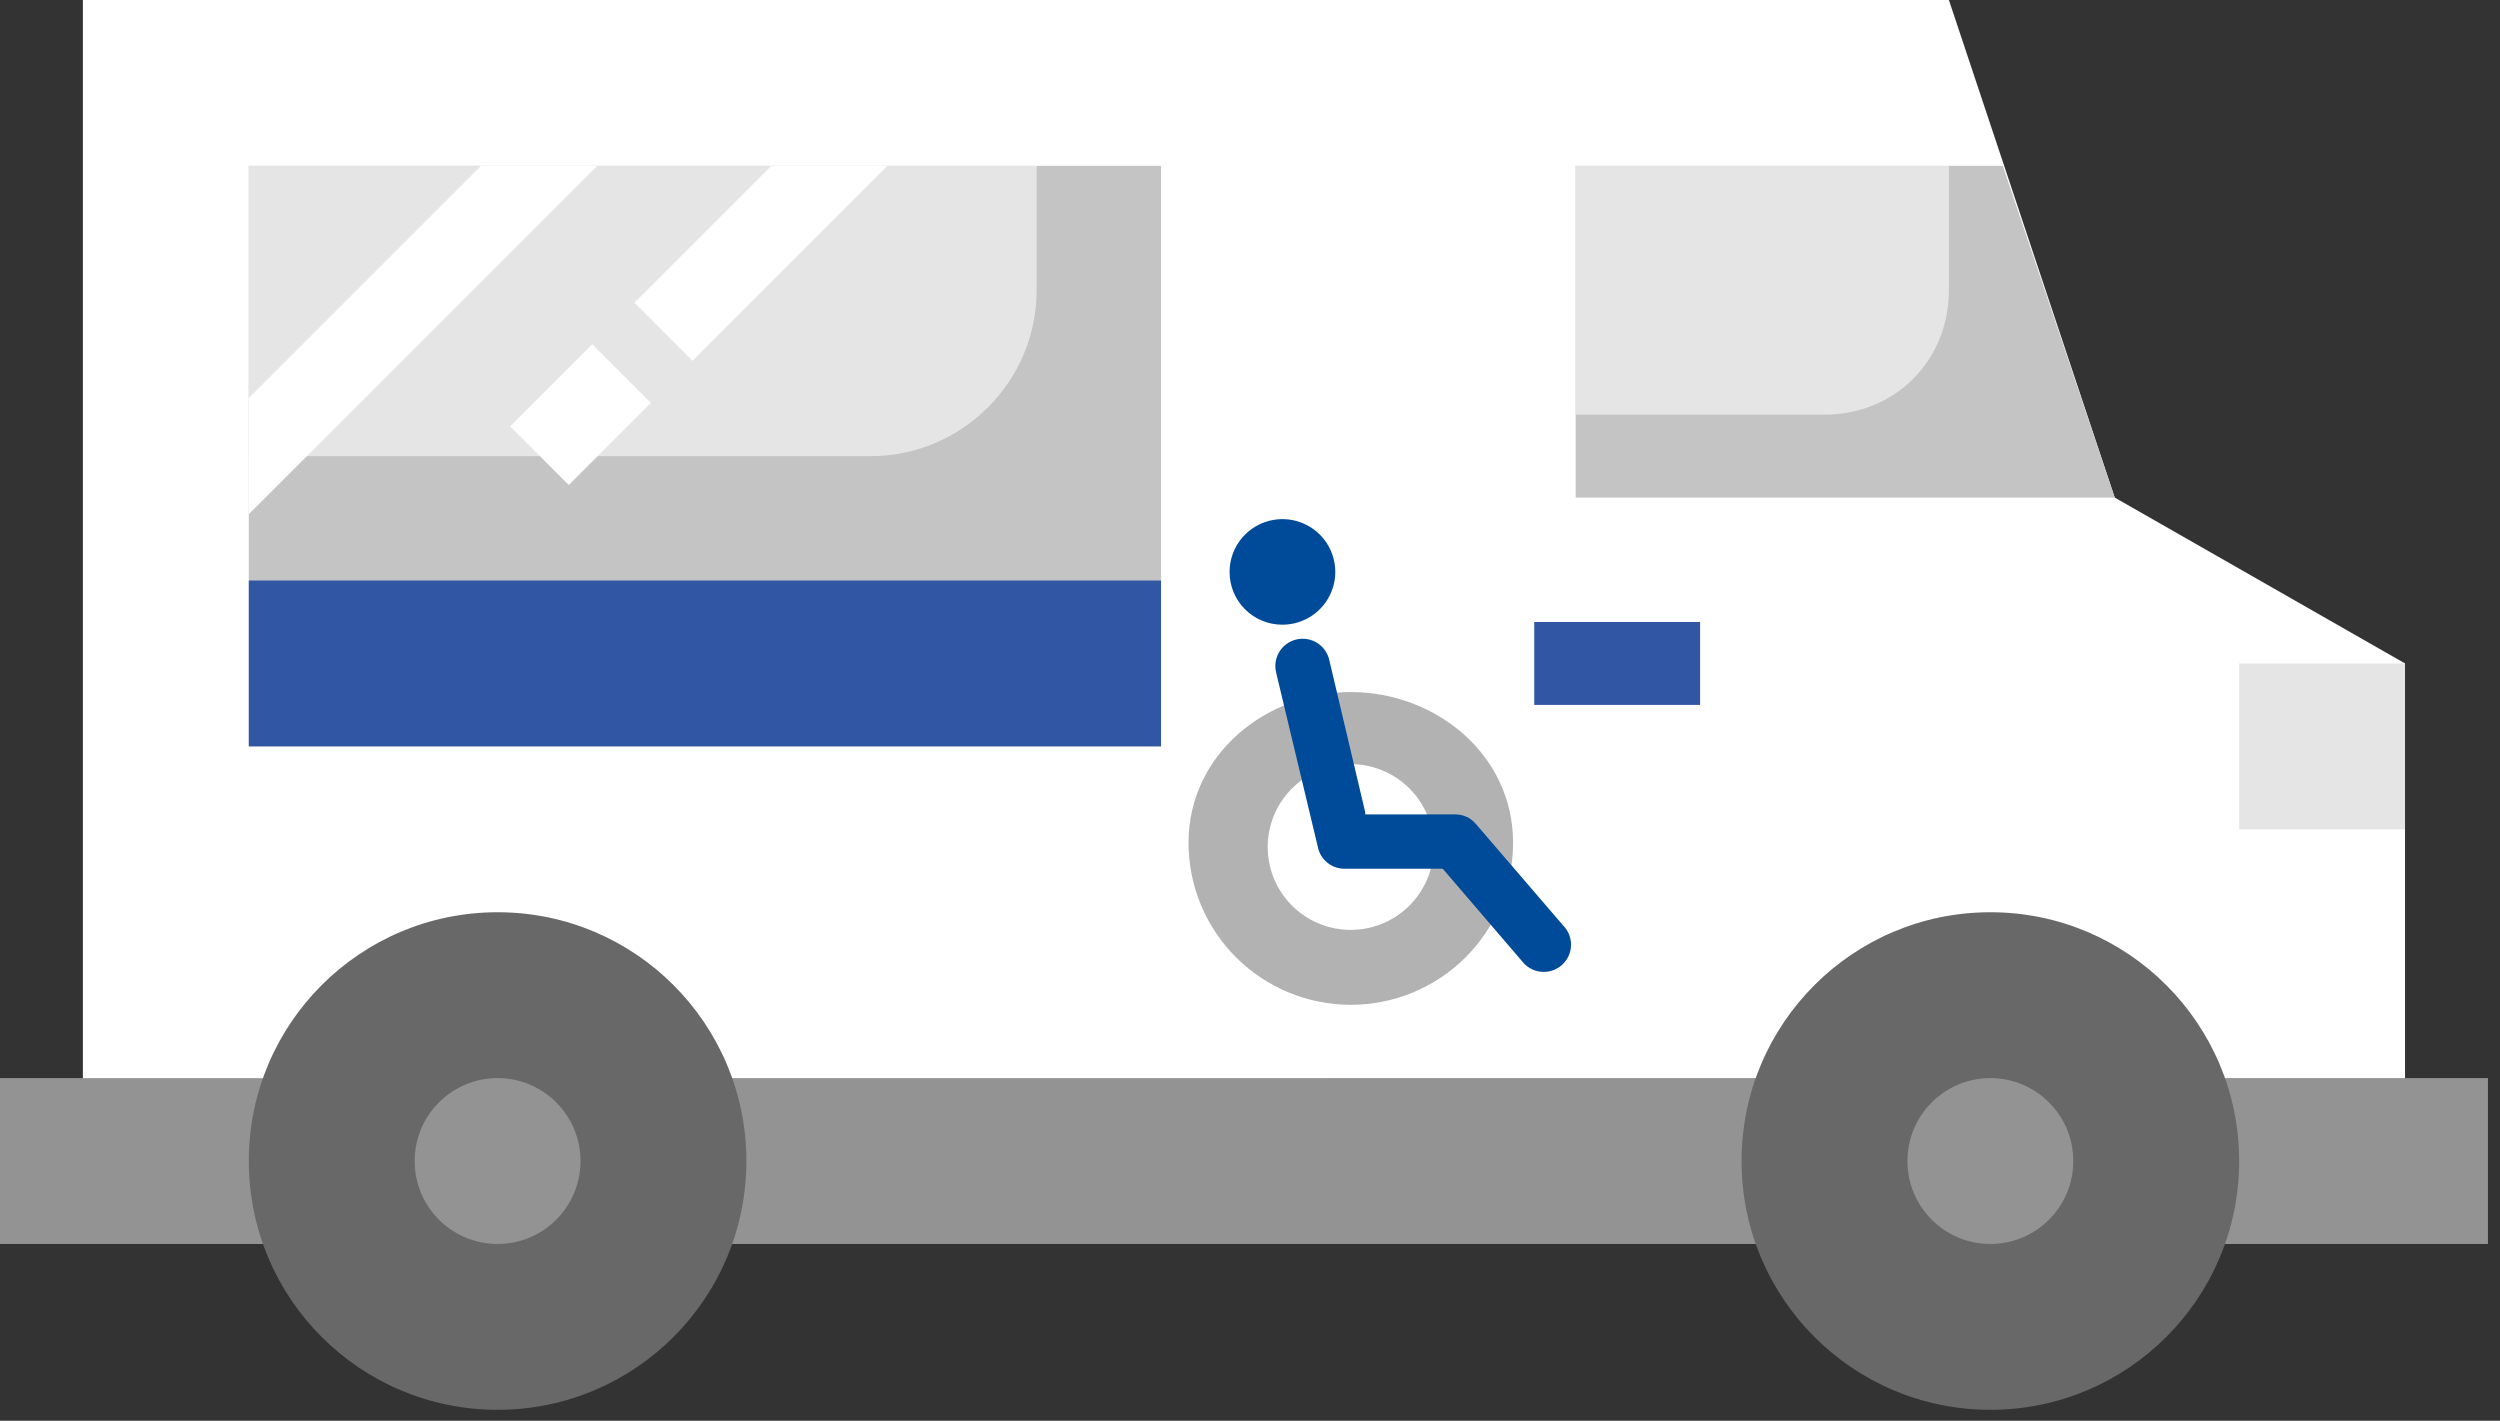
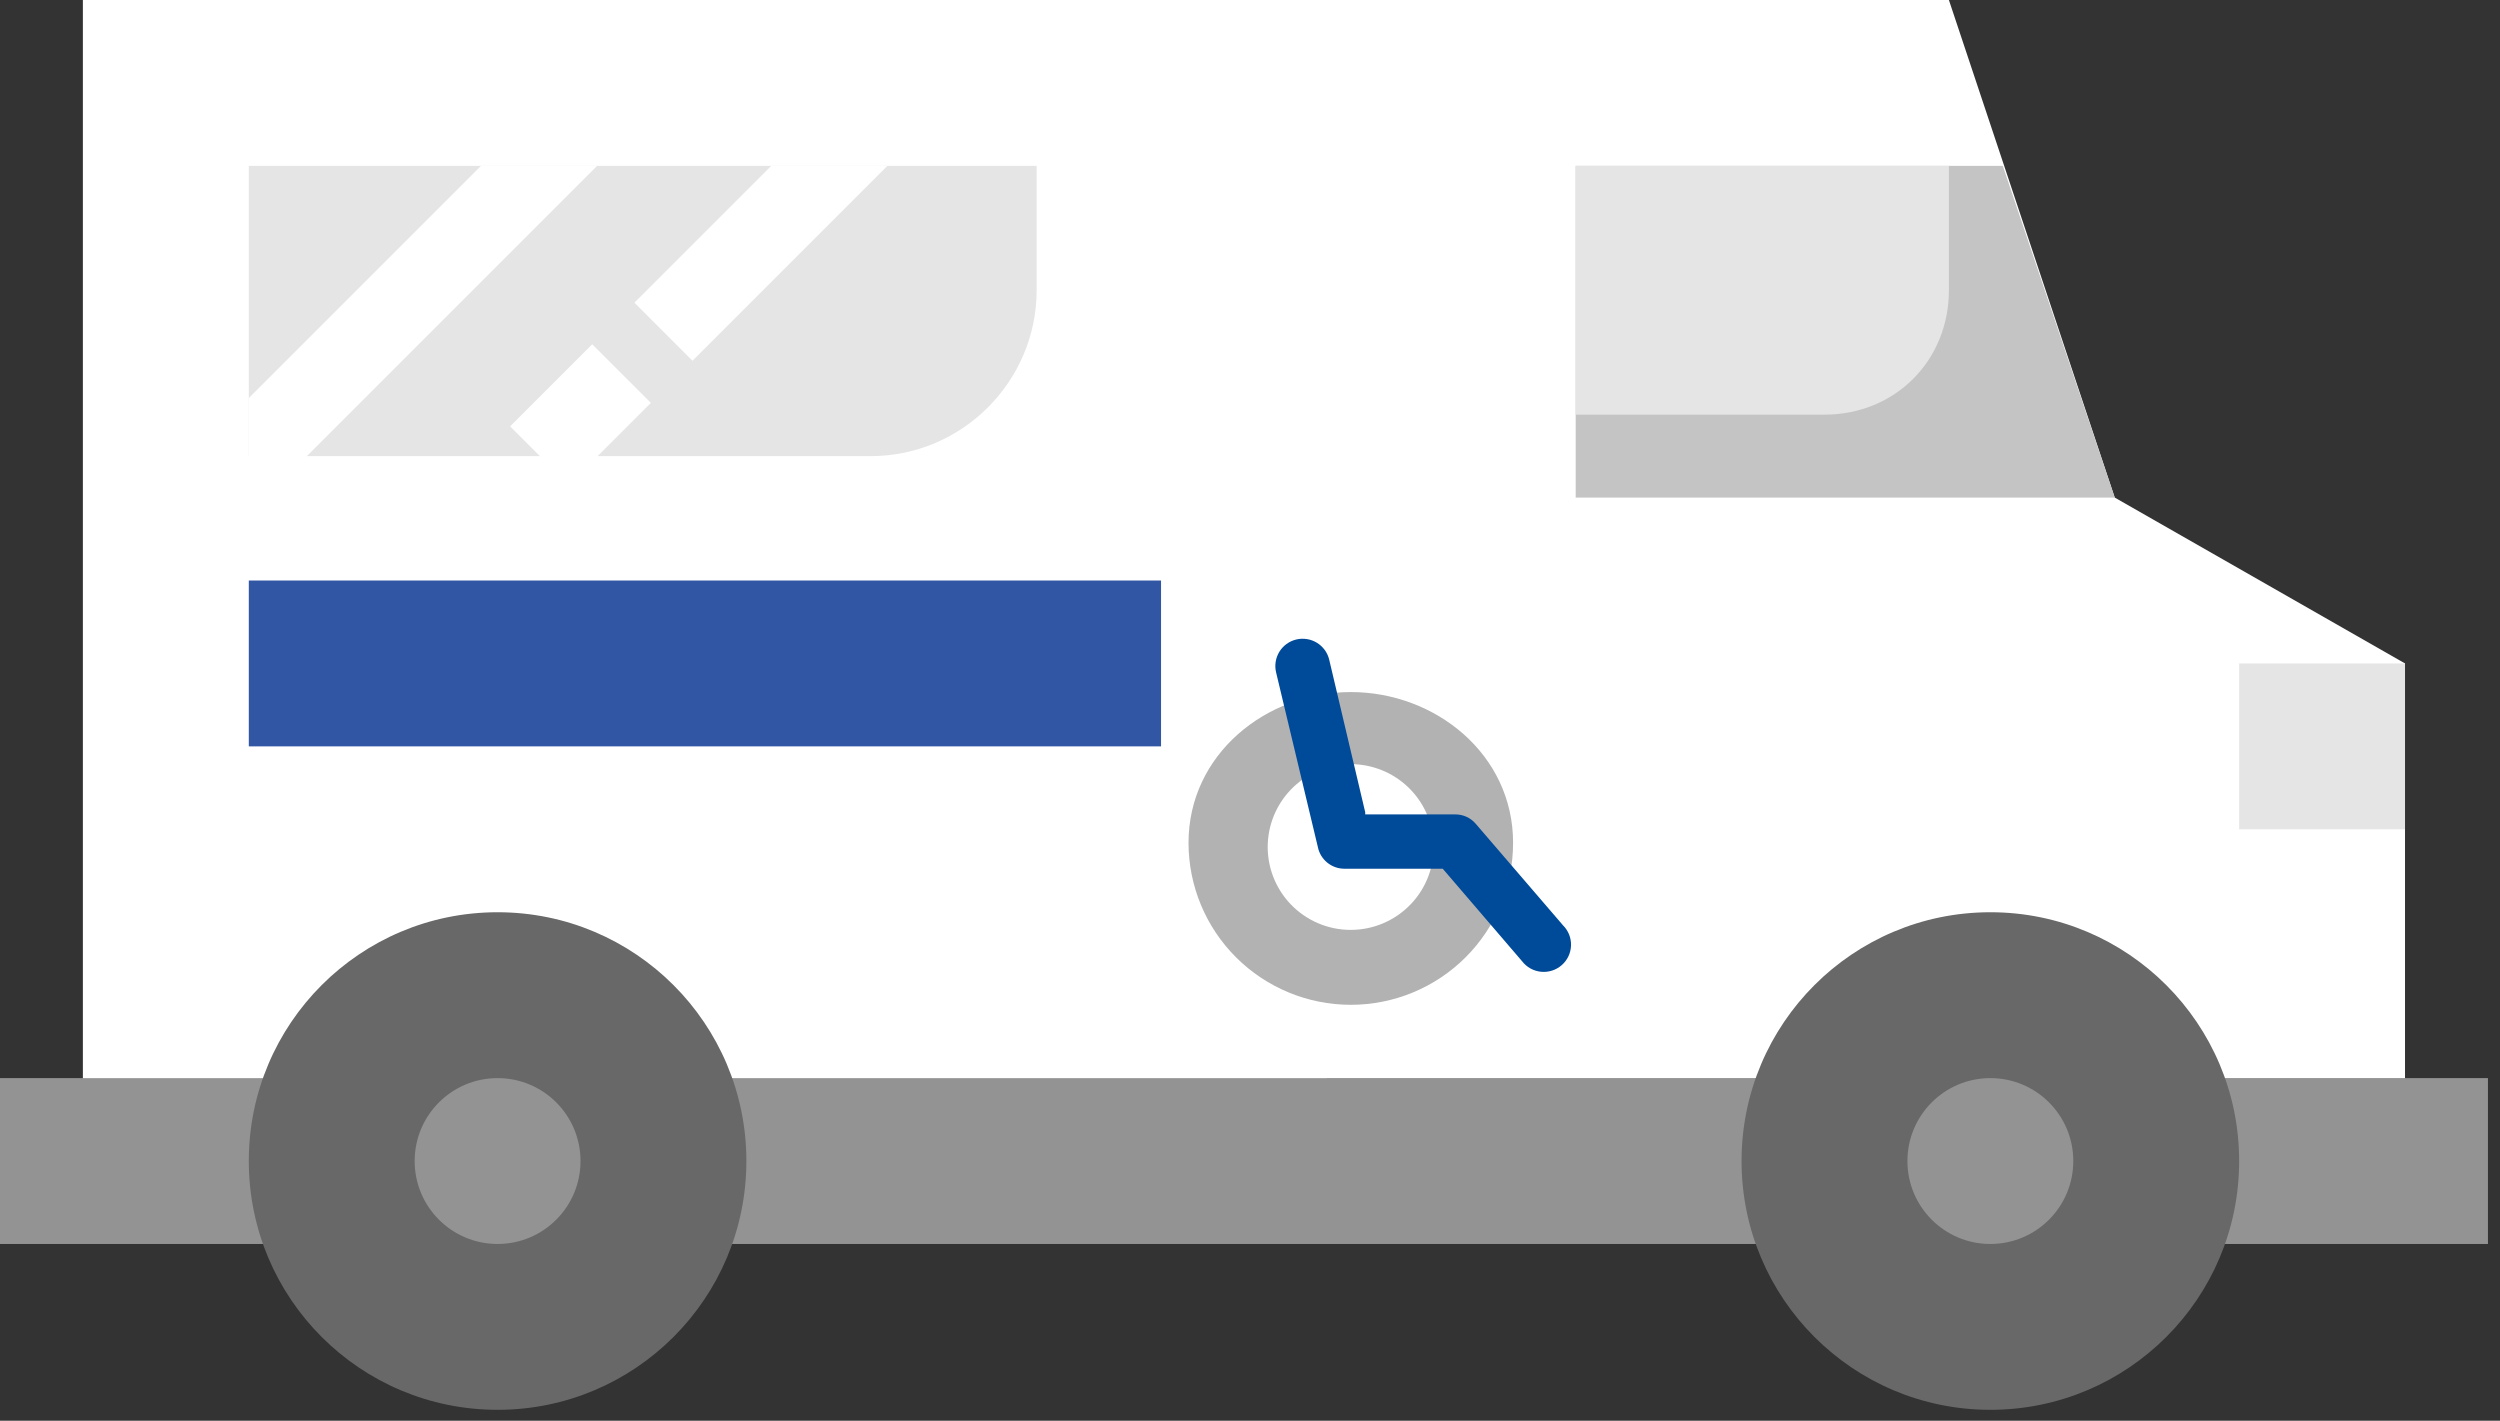
<svg xmlns="http://www.w3.org/2000/svg" width="183" height="104" viewBox="0 0 183 104" fill="none">
  <rect x="0" y="0" width="183" height="104" fill="#333333" stroke="none" />
  <path d="M182.118 78.918H0V91.059H182.118V78.918Z" fill="#939393" />
  <path d="M154.8 36.423L142.659 -0H6.071V78.917H176.047V48.564L154.8 36.423Z" fill="white" />
  <path d="M97.129 -0H6.071V78.917H97.129V-0Z" fill="white" />
  <path d="M36.424 103.199C46.482 103.199 54.635 95.046 54.635 84.988C54.635 74.93 46.482 66.776 36.424 66.776C26.366 66.776 18.212 74.93 18.212 84.988C18.212 95.046 26.366 103.199 36.424 103.199Z" fill="#686868" />
  <path d="M36.423 91.059C39.776 91.059 42.494 88.341 42.494 84.988C42.494 81.635 39.776 78.918 36.423 78.918C33.071 78.918 30.353 81.635 30.353 84.988C30.353 88.341 33.071 91.059 36.423 91.059Z" fill="#939393" />
-   <path d="M84.988 12.141H18.212V54.635H84.988V12.141Z" fill="#C4C4C4" />
  <path d="M18.212 12.141V33.388H63.741C70.419 33.388 75.882 27.924 75.882 21.247V12.141H18.212Z" fill="#E5E5E5" />
  <path d="M84.988 42.494H18.212V54.635H84.988V42.494Z" fill="#3156A3" />
  <path d="M145.694 103.199C155.752 103.199 163.906 95.046 163.906 84.988C163.906 74.93 155.752 66.776 145.694 66.776C135.636 66.776 127.482 74.93 127.482 84.988C127.482 95.046 135.636 103.199 145.694 103.199Z" fill="#686868" />
  <path d="M145.694 91.059C149.047 91.059 151.765 88.341 151.765 84.988C151.765 81.635 149.047 78.918 145.694 78.918C142.341 78.918 139.624 81.635 139.624 84.988C139.624 88.341 142.341 91.059 145.694 91.059Z" fill="#939393" />
  <path d="M115.341 12.141V36.423H154.8L146.605 12.141H115.341Z" fill="#C4C4C4" />
  <path d="M176.047 48.565H163.906V60.706H176.047V48.565Z" fill="#E5E5E5" />
-   <path d="M124.447 45.529H112.306V51.599H124.447V45.529Z" fill="#3156A3" />
+   <path d="M124.447 45.529H112.306H124.447V45.529Z" fill="#3156A3" />
  <path d="M18.212 29.138V37.637L43.708 12.141H35.209L18.212 29.138Z" fill="white" />
  <path d="M56.456 12.141L46.44 22.157L50.689 26.407L64.955 12.141H56.456Z" fill="white" />
  <path d="M43.351 25.201L37.342 31.21L41.634 35.503L47.644 29.493L43.351 25.201Z" fill="white" />
  <path d="M142.659 12.141H115.341V30.352H133.553C138.713 30.352 142.659 26.407 142.659 21.247V12.141Z" fill="#E5E5E5" />
  <path d="M92.804 61.691C92.761 62.512 92.887 63.334 93.173 64.106C93.459 64.878 93.899 65.583 94.466 66.18C95.034 66.776 95.717 67.251 96.474 67.576C97.232 67.901 98.047 68.068 98.871 68.068C99.695 68.068 100.511 67.901 101.268 67.576C102.025 67.251 102.708 66.776 103.276 66.18C103.844 65.583 104.284 64.878 104.57 64.106C104.855 63.334 104.981 62.512 104.939 61.691C104.859 60.138 104.185 58.674 103.056 57.603C101.927 56.532 100.429 55.935 98.871 55.935C97.314 55.935 95.816 56.532 94.687 57.603C93.558 58.674 92.884 60.138 92.804 61.691V61.691ZM110.758 61.691C110.758 64.836 109.507 67.853 107.279 70.078C105.051 72.302 102.03 73.552 98.879 73.552C95.729 73.552 92.707 72.302 90.479 70.078C88.251 67.853 87 64.836 87 61.691C87 55.209 92.692 50.659 98.879 50.659C105.067 50.659 110.758 55.209 110.758 61.691Z" fill="#B2B2B2" />
  <path d="M99.934 59.456L97.296 48.281C97.234 48.026 97.123 47.786 96.968 47.575C96.813 47.363 96.618 47.184 96.394 47.047C96.17 46.911 95.921 46.82 95.661 46.78C95.402 46.739 95.137 46.75 94.882 46.812C94.627 46.874 94.387 46.986 94.175 47.14C93.963 47.295 93.783 47.489 93.647 47.713C93.51 47.937 93.419 48.186 93.379 48.445C93.338 48.704 93.349 48.968 93.411 49.223V49.223L96.465 61.994C96.553 62.442 96.794 62.846 97.147 63.137C97.5 63.428 97.942 63.588 98.4 63.591H106.521C106.236 63.591 105.954 63.53 105.695 63.411C105.436 63.293 105.205 63.12 105.019 62.904L111.414 70.36C111.58 70.576 111.789 70.757 112.027 70.89C112.266 71.023 112.529 71.106 112.801 71.133C113.073 71.16 113.348 71.132 113.608 71.049C113.869 70.966 114.109 70.831 114.315 70.651C114.521 70.472 114.688 70.252 114.806 70.006C114.923 69.76 114.989 69.492 114.999 69.219C115.008 68.946 114.962 68.674 114.863 68.42C114.763 68.166 114.612 67.935 114.42 67.742V67.742L108.024 60.302C107.84 60.084 107.61 59.909 107.35 59.791C107.09 59.672 106.807 59.612 106.521 59.616H99.934" fill="#004A9A" />
-   <path d="M93.875 45.727C94.641 45.727 95.389 45.5 96.026 45.075C96.662 44.649 97.158 44.045 97.451 43.338C97.743 42.631 97.819 41.854 97.668 41.104C97.518 40.354 97.148 39.666 96.605 39.126C96.062 38.586 95.371 38.22 94.62 38.072C93.868 37.925 93.09 38.004 92.383 38.299C91.676 38.593 91.073 39.091 90.65 39.729C90.227 40.366 90.002 41.115 90.005 41.879C90.005 42.386 90.106 42.888 90.3 43.355C90.495 43.823 90.78 44.248 91.14 44.605C91.499 44.963 91.926 45.246 92.395 45.438C92.865 45.631 93.367 45.729 93.875 45.727V45.727Z" fill="#004A9A" />
</svg>